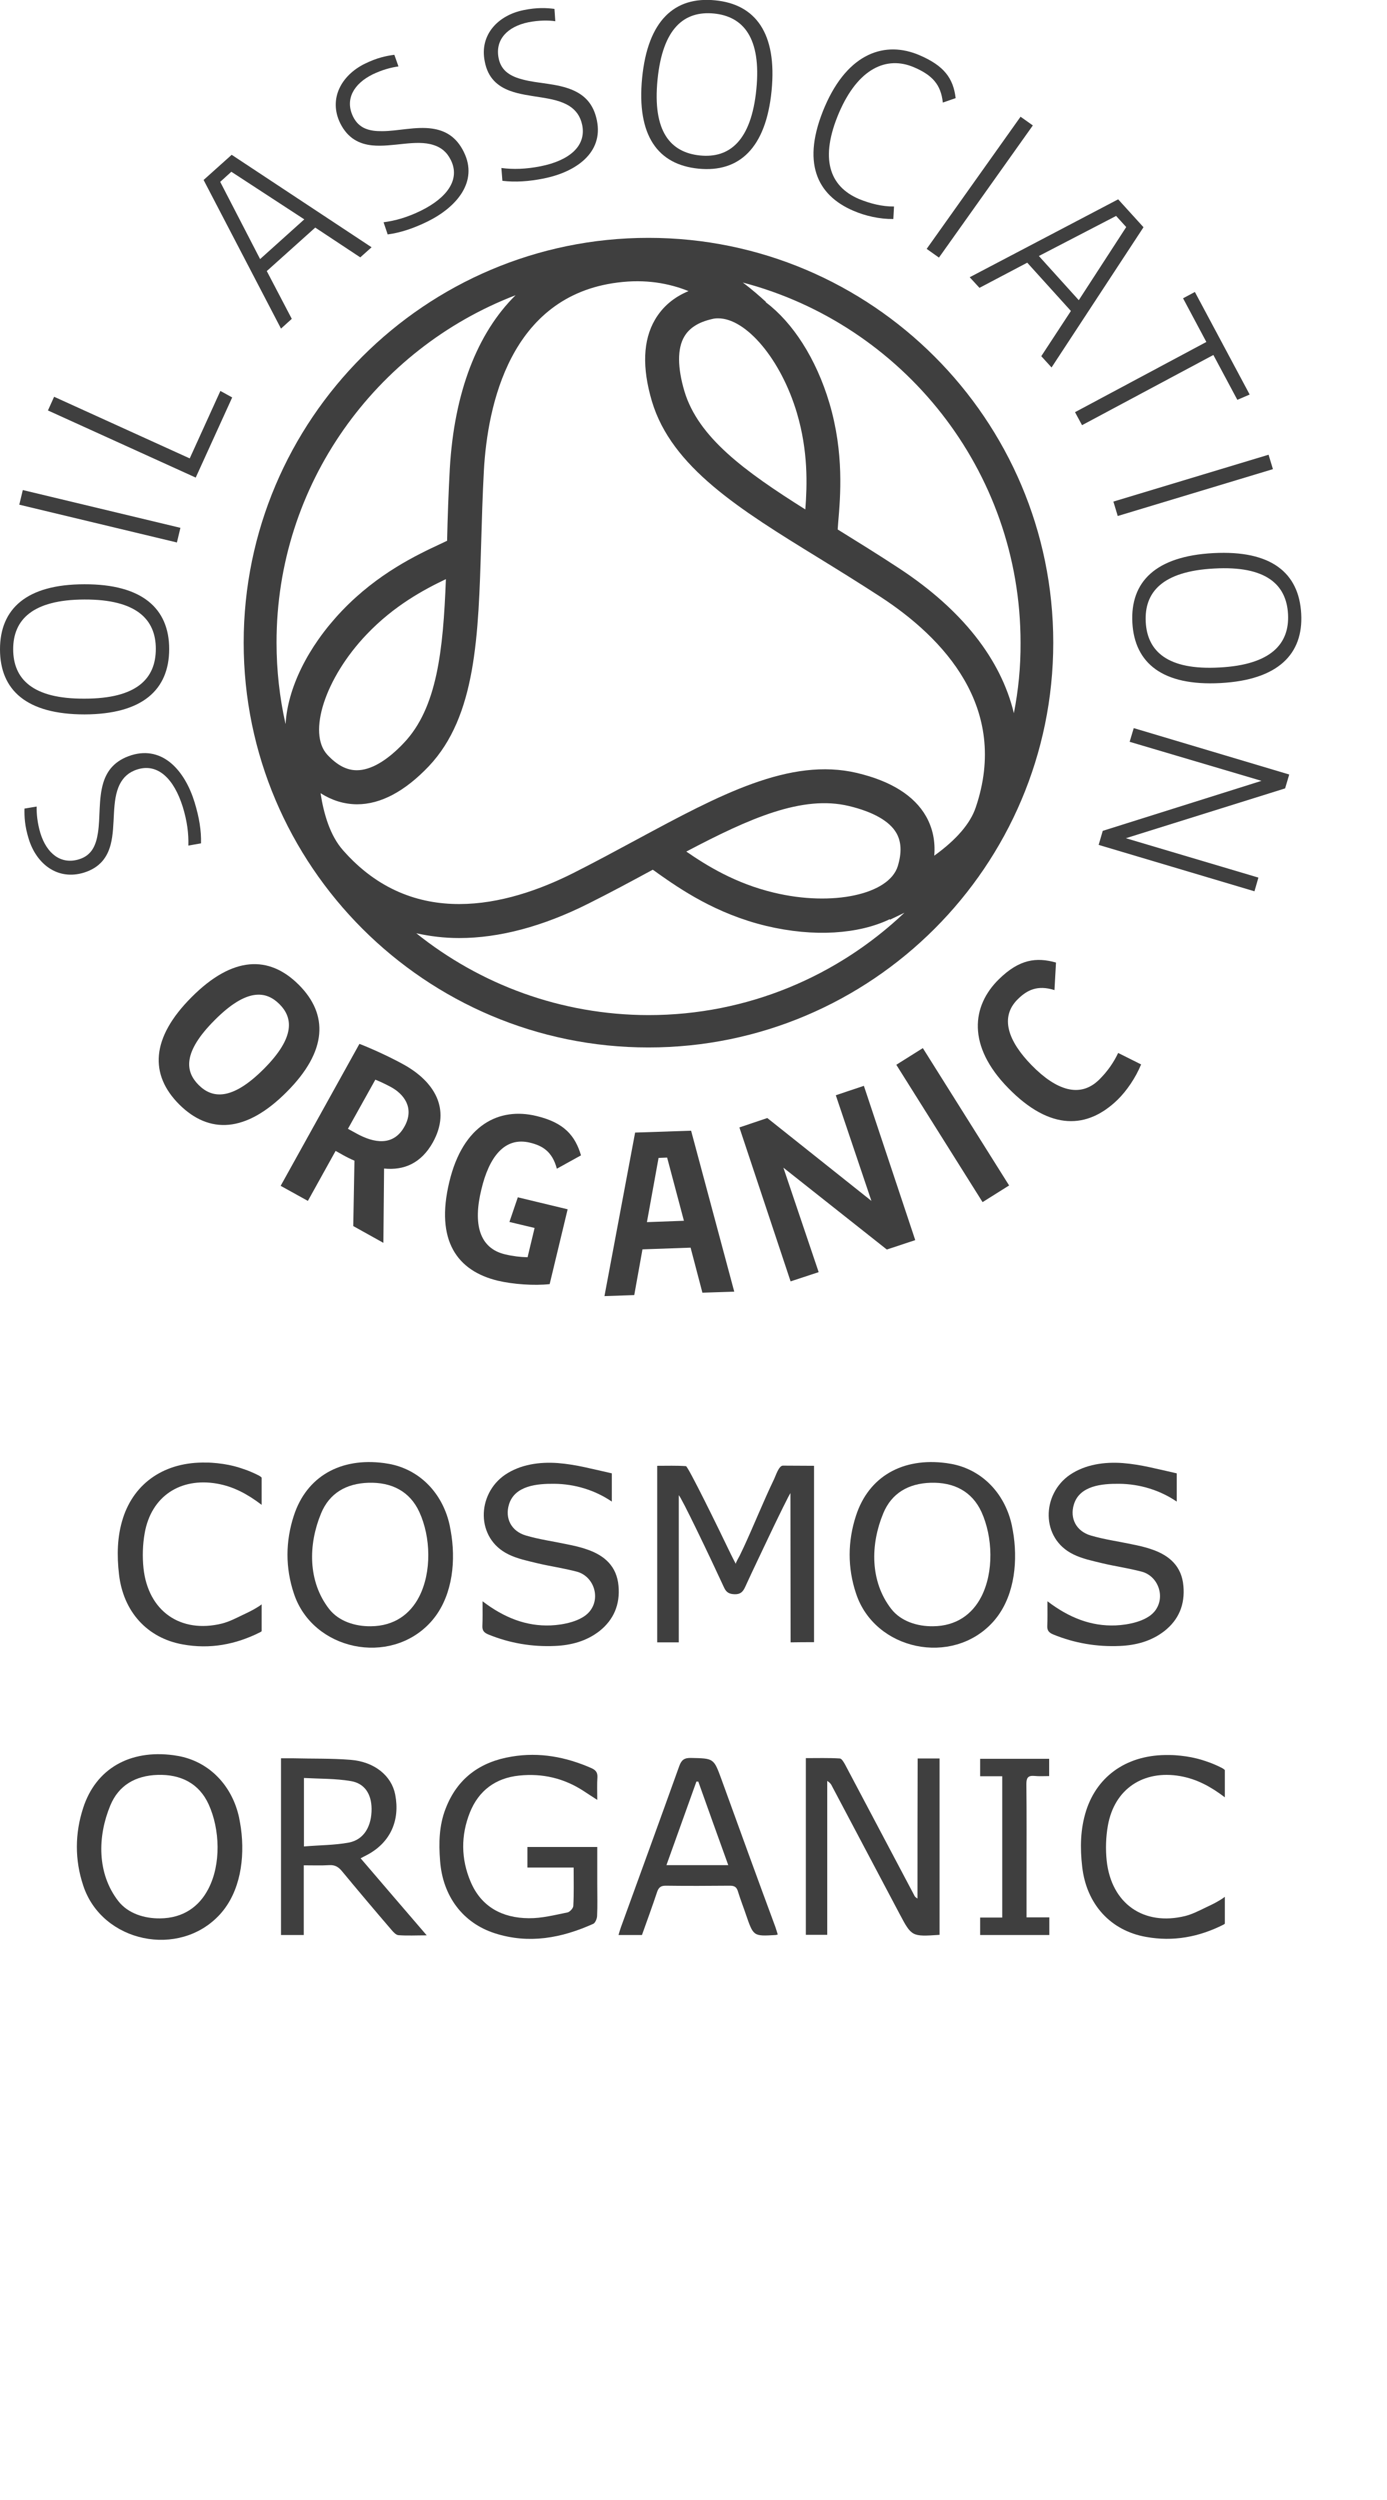
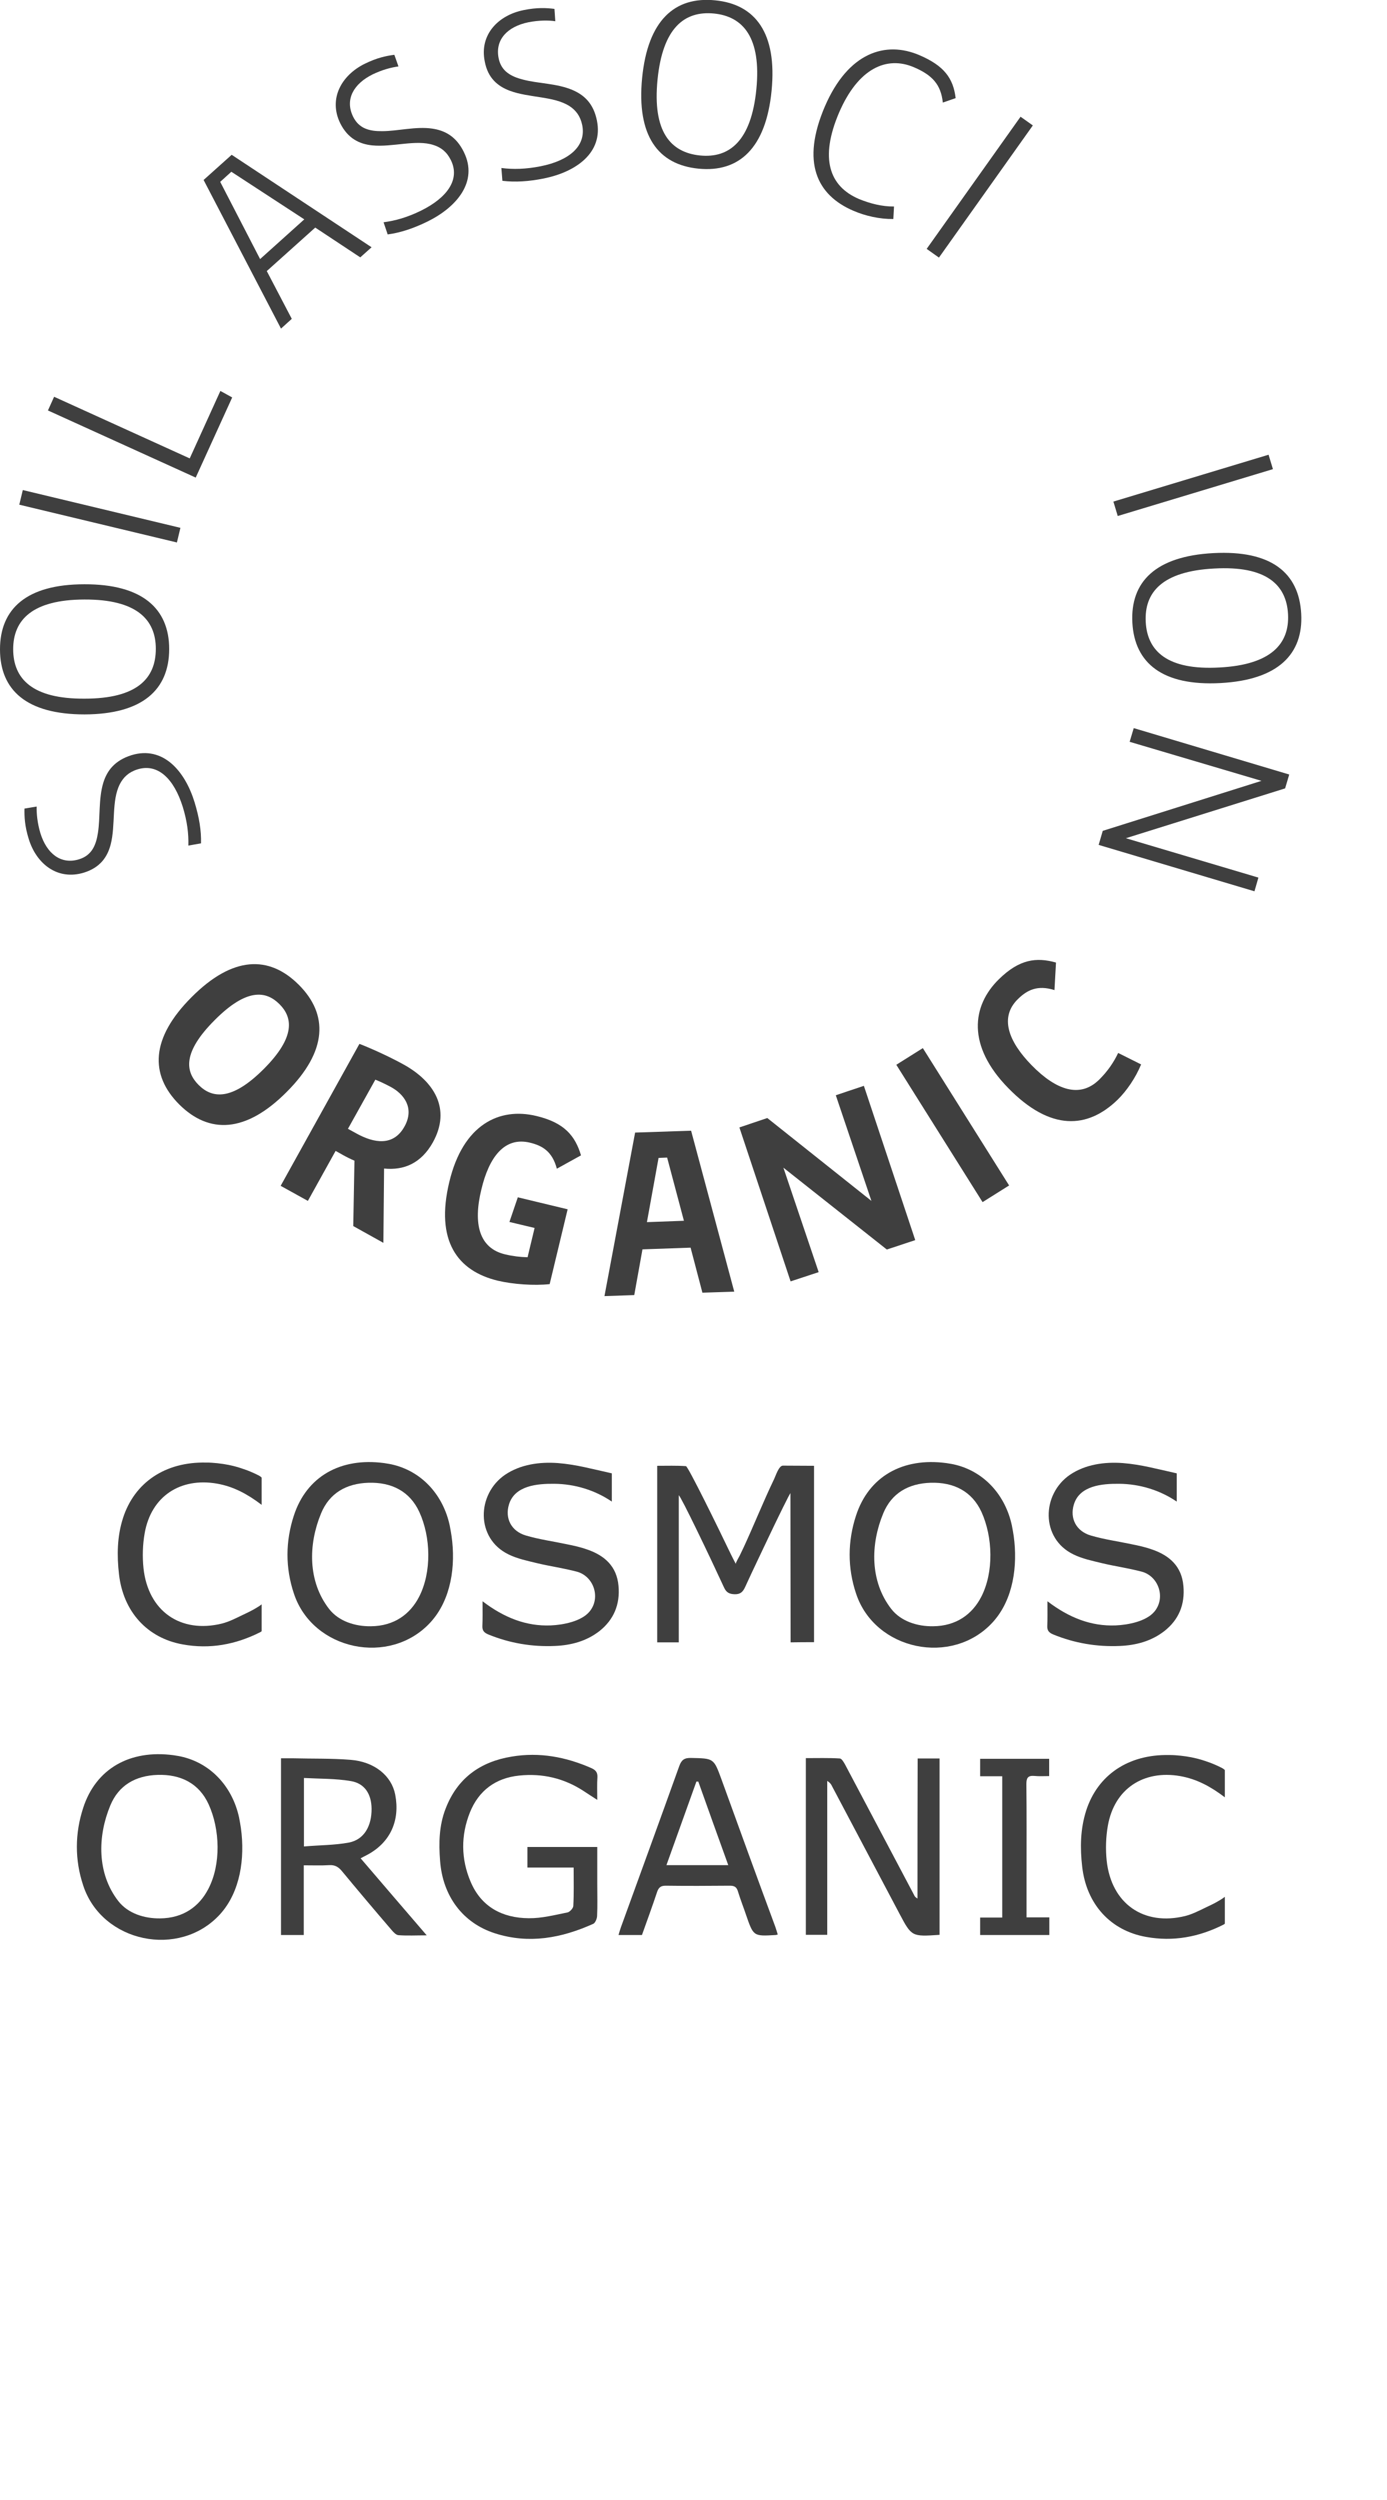
<svg xmlns="http://www.w3.org/2000/svg" version="1.1" id="Layer_1" x="0px" y="0px" viewBox="0 0 81 146" style="enable-background:new 0 0 81 146;" xml:space="preserve">
  <style type="text/css">
	.st0{fill:#3F3F3F;}
</style>
  <g>
    <g>
      <path class="st0" d="M10.67,47.11c0.26,0.84,0.35,1.57,0.33,2.27l0.74-0.13c0.02-0.75-0.11-1.53-0.38-2.41    c-0.56-1.82-1.84-3.3-3.68-2.74C6.7,44.41,6.25,45,6.03,45.72c-0.28,0.92-0.17,2.02-0.31,2.91c-0.11,0.73-0.36,1.32-1.1,1.55    c-1.06,0.33-1.89-0.33-2.26-1.52c-0.18-0.6-0.23-1.16-0.22-1.56l-0.71,0.12c-0.01,0.46,0.01,1.02,0.25,1.78    c0.45,1.46,1.69,2.43,3.22,1.96c0.96-0.3,1.37-0.92,1.56-1.63C6.76,48.18,6.5,46.76,7,45.79c0.2-0.39,0.51-0.7,1.03-0.86    C9.23,44.56,10.16,45.49,10.67,47.11z" />
      <path class="st0" d="M9.88,37.9c0-2.36-1.57-3.79-4.95-3.78C1.54,34.12,0,35.56,0,37.92c0,2.39,1.56,3.8,4.94,3.8    C8.32,41.71,9.88,40.28,9.88,37.9z M0.77,37.91c0-1.71,1.12-2.89,4.16-2.9c3.05-0.01,4.17,1.17,4.17,2.88    c0,1.74-1.11,2.91-4.16,2.91C1.9,40.82,0.77,39.65,0.77,37.91z" />
      <polygon class="st0" points="13.56,23.21 12.87,22.83 11.08,26.77 3.16,23.17 2.8,23.97 11.43,27.89   " />
      <path class="st0" d="M17.04,18.62l-1.46-2.79l2.83-2.54l2.63,1.74l0.66-0.59l-8.17-5.4l-1.64,1.47l4.52,8.68L17.04,18.62z     M12.86,10.62l0.65-0.59l4.26,2.78l-2.58,2.32L12.86,10.62z" />
      <path class="st0" d="M21.73,8.49c1.2,0.12,2.56-0.36,3.59-0.02c0.42,0.13,0.77,0.39,1.01,0.88c0.56,1.13-0.22,2.2-1.74,2.95    c-0.79,0.39-1.5,0.59-2.19,0.68l0.24,0.71c0.75-0.1,1.5-0.35,2.32-0.75c1.71-0.84,2.98-2.33,2.13-4.06    c-0.45-0.92-1.11-1.26-1.85-1.37c-0.95-0.14-2.02,0.15-2.92,0.15c-0.74,0.01-1.36-0.15-1.7-0.85c-0.49-1,0.03-1.92,1.15-2.47    c0.56-0.27,1.11-0.41,1.5-0.46L23.03,3.2c-0.46,0.06-1.01,0.17-1.72,0.52c-1.37,0.67-2.14,2.05-1.44,3.48    C20.32,8.1,21,8.41,21.73,8.49z" />
      <path class="st0" d="M29.77,5.3c1.13,0.42,2.56,0.31,3.48,0.89C33.62,6.43,33.89,6.77,34,7.3c0.25,1.24-0.77,2.08-2.43,2.41    c-0.86,0.17-1.6,0.19-2.29,0.1l0.06,0.75c0.75,0.09,1.54,0.04,2.43-0.14c1.87-0.38,3.47-1.5,3.09-3.38c-0.2-1-0.75-1.5-1.44-1.79    c-0.89-0.38-2-0.37-2.87-0.6c-0.71-0.18-1.28-0.49-1.43-1.25c-0.22-1.09,0.52-1.85,1.74-2.1c0.61-0.12,1.18-0.12,1.57-0.06    l-0.05-0.72c-0.46-0.06-1.02-0.09-1.8,0.07c-1.49,0.3-2.59,1.44-2.27,3C28.49,4.57,29.08,5.04,29.77,5.3z" />
      <path class="st0" d="M40.8,9.85c2.35,0.23,3.93-1.18,4.26-4.55c0.33-3.36-0.94-5.05-3.29-5.28c-2.37-0.24-3.94,1.17-4.27,4.53    C37.17,7.92,38.42,9.62,40.8,9.85z M38.4,4.65c0.3-3.02,1.57-4.03,3.3-3.86c1.7,0.17,2.77,1.41,2.47,4.43    c-0.3,3.03-1.59,4.03-3.29,3.86C39.15,8.9,38.1,7.68,38.4,4.65z" />
      <path class="st0" d="M49.84,12.31c0.67,0.29,1.51,0.49,2.33,0.48l0.04-0.73c-0.69,0.01-1.42-0.18-2.05-0.44    c-1.73-0.74-2.3-2.37-1.16-5.04c1.11-2.58,2.77-3.34,4.38-2.65c1.07,0.46,1.57,1.01,1.68,2.06l0.75-0.26    c-0.14-1.16-0.67-1.89-2.12-2.51c-1.96-0.84-4.15-0.18-5.52,3C46.78,9.47,47.69,11.39,49.84,12.31z" />
-       <path class="st0" d="M57.2,16.81l2.79-1.47l2.55,2.82l-1.73,2.64l0.6,0.66l5.37-8.19l-1.48-1.63l-8.67,4.55L57.2,16.81z     M65.18,12.61l0.59,0.65L63,17.53l-2.33-2.58L65.18,12.61z" />
-       <polygon class="st0" points="62.78,24.07 63.19,24.83 70.86,20.73 72.26,23.35 72.98,23.04 69.78,17.05 69.09,17.42 70.45,19.97       " />
      <path class="st0" d="M70.86,32.3c-3.38,0.18-4.86,1.68-4.73,4.07c0.13,2.36,1.77,3.7,5.14,3.52c3.38-0.18,4.85-1.7,4.72-4.05    C75.86,33.45,74.24,32.12,70.86,32.3z M75.22,35.87c0.09,1.71-0.97,2.95-4,3.11c-3.04,0.17-4.22-0.95-4.31-2.66    c-0.09-1.73,0.96-2.96,4-3.12C73.94,33.03,75.13,34.14,75.22,35.87z" />
      <polygon class="st0" points="65.97,43.32 73.67,45.6 64.4,48.52 64.16,49.34 73.26,52.05 73.49,51.25 65.75,48.95 75.05,46.04     75.29,45.23 66.21,42.52   " />
-       <path class="st0" d="M37.87,13.89c-13.04,0-23.64,10.61-23.64,23.64s10.61,23.64,23.64,23.64c13.04,0,23.64-10.61,23.64-23.64    S50.91,13.89,37.87,13.89z M45.2,52.13c-2.26-0.54-3.93-1.58-5.12-2.4c3.72-1.96,6.78-3.31,9.5-2.66    c1.41,0.34,2.37,0.88,2.77,1.58c0.29,0.51,0.32,1.14,0.08,1.93C51.92,52.24,48.61,52.95,45.2,52.13z M56.98,47.16    c-0.32,0.94-1.13,1.88-2.42,2.81c0.07-0.84-0.09-1.61-0.48-2.3c-0.69-1.21-2.05-2.06-4.03-2.53c-3.92-0.93-8.04,1.29-12.81,3.86    c-1.21,0.65-2.46,1.33-3.77,1.99c-3.88,1.95-9.36,3.31-13.44-1.34c-0.75-0.85-1.12-2.1-1.31-3.33c0.66,0.42,1.36,0.64,2.11,0.65    c0.01,0,0.01,0,0.02,0c1.38,0,2.79-0.75,4.19-2.22c2.77-2.93,2.9-7.61,3.06-13.03c0.04-1.37,0.08-2.79,0.16-4.26    c0.21-3.75,1.51-10.17,7.81-10.96c1.63-0.21,2.99,0.04,4.14,0.5c-0.87,0.36-1.52,0.92-1.96,1.67c-0.7,1.2-0.76,2.8-0.18,4.76    c1.15,3.86,5.13,6.32,9.75,9.16c1.17,0.72,2.38,1.47,3.61,2.27C55.06,37.23,58.97,41.3,56.98,47.16z M21.41,37.05    c1.6-1.68,3.33-2.61,4.63-3.23c-0.16,4.2-0.52,7.52-2.45,9.56c-0.99,1.05-1.94,1.6-2.75,1.6c0,0-0.01,0-0.01,0    c-0.59,0-1.15-0.3-1.71-0.9C17.94,42.81,18.99,39.59,21.41,37.05z M47.03,29.75c-3.56-2.24-6.25-4.21-7.06-6.9    c-0.41-1.39-0.42-2.49-0.01-3.19c0.3-0.51,0.83-0.85,1.63-1.03c0.11-0.03,0.23-0.04,0.35-0.04c1.64,0,3.67,2.4,4.6,5.53    C47.2,26.35,47.14,28.31,47.03,29.75z M30.11,17.24c-2.24,2.21-3.58,5.67-3.84,10.1c-0.08,1.47-0.13,2.88-0.16,4.24    c-0.12,0.06-0.25,0.12-0.38,0.18c-1.37,0.64-3.67,1.72-5.76,3.91c-2.03,2.13-3.17,4.55-3.29,6.59l-0.01,0    c-0.34-1.52-0.52-3.11-0.52-4.73C16.14,28.28,21.95,20.37,30.11,17.24z M24.31,54.5c0.81,0.18,1.64,0.28,2.51,0.28    c2.33,0,4.87-0.67,7.54-2.01c1.32-0.66,2.56-1.33,3.76-1.98c0.11,0.07,0.22,0.15,0.34,0.24c1.24,0.87,3.33,2.33,6.28,3.04    c2.8,0.67,5.41,0.48,7.22-0.39l0.01,0.03c0.29-0.14,0.57-0.27,0.85-0.41c-3.9,3.7-9.16,5.98-14.95,5.98    C32.74,59.27,28.03,57.48,24.31,54.5z M59.21,41.65c-0.76-3.16-3.03-6.05-6.7-8.46c-1.23-0.81-2.43-1.55-3.59-2.27    c0.01-0.13,0.02-0.26,0.03-0.41c0.13-1.51,0.35-4.05-0.51-6.96c-0.78-2.63-2.16-4.73-3.72-5.9l0.01-0.02    c-0.31-0.28-0.76-0.69-1.35-1.13c9.32,2.45,16.22,10.94,16.22,21.03C59.61,38.94,59.47,40.32,59.21,41.65z" />
      <path class="st0" d="M17.45,57.51c-1.74-1.74-3.87-1.68-6.26,0.72c-2.39,2.39-2.46,4.53-0.72,6.27c1.74,1.73,3.88,1.67,6.27-0.73    C19.13,61.38,19.18,59.24,17.45,57.51z M11.6,63.36c-0.78-0.78-0.95-1.9,0.94-3.79c1.87-1.88,3-1.71,3.78-0.93    c0.77,0.77,0.96,1.91-0.92,3.79C13.51,64.32,12.37,64.13,11.6,63.36z" />
      <path class="st0" d="M23.58,62.17c-0.9-0.5-2.06-1.01-2.59-1.21l-4.6,8.29l1.59,0.88l1.62-2.92l0.41,0.23    c0.23,0.13,0.47,0.25,0.69,0.34l-0.07,3.82l1.76,0.98l0.04-4.34c1.16,0.12,2.17-0.31,2.85-1.53    C26.37,64.74,25.33,63.14,23.58,62.17z M23.62,65.79c-0.65,1.17-1.79,0.96-2.79,0.41l-0.51-0.28l1.6-2.87    c0.3,0.12,0.63,0.28,0.91,0.43C23.55,63.87,24.24,64.68,23.62,65.79z" />
      <path class="st0" d="M30.95,66.73c0.71,0.17,1.3,0.5,1.57,1.52l1.41-0.78c-0.34-1.14-0.97-1.91-2.61-2.3    c-2.15-0.52-4.28,0.49-5.08,3.85c-0.83,3.44,0.47,5.2,2.83,5.77c0.89,0.21,2.11,0.3,3.03,0.2l1.05-4.37l-2.91-0.7l-0.49,1.44    l1.47,0.35l-0.41,1.71c-0.43-0.01-0.86-0.06-1.32-0.17c-1.5-0.36-1.87-1.77-1.38-3.78C28.56,67.56,29.47,66.37,30.95,66.73z" />
      <path class="st0" d="M37.09,66.14l-1.79,9.55l1.74-0.06l0.48-2.67l2.81-0.1l0.69,2.63l1.86-0.06l-2.52-9.4L37.09,66.14z     M37.78,71.37l0.68-3.75l0.5-0.02l0.98,3.69L37.78,71.37z" />
      <polygon class="st0" points="48.81,63.96 50.89,70.13 44.81,65.29 43.18,65.84 46.17,74.83 47.81,74.29 45.75,68.19 51.79,72.97     53.45,72.42 50.45,63.41   " />
      <path class="st0" d="M64.18,63.06c-1.1,1.07-2.48,0.63-3.93-0.85c-1.37-1.4-1.89-2.81-0.8-3.87c0.52-0.51,1.13-0.84,2.13-0.52    l0.09-1.61c-1.15-0.32-2.14-0.2-3.34,0.98c-1.58,1.55-1.87,3.88,0.55,6.35c2.47,2.53,4.64,2.38,6.39,0.68    c0.53-0.52,1.05-1.28,1.37-2.06l-1.34-0.67C65.05,62.02,64.69,62.56,64.18,63.06z" />
      <rect x="52.49" y="10.47" transform="matrix(0.579 -0.815 0.815 0.579 15.192 51.251)" class="st0" width="9.47" height="0.88" />
      <rect x="64.97" y="27.91" transform="matrix(0.957 -0.289 0.289 0.957 -5.221 21.358)" class="st0" width="9.47" height="0.88" />
      <rect x="54.71" y="60.94" transform="matrix(0.847 -0.532 0.532 0.847 -26.416 39.67)" class="st0" width="1.83" height="9.47" />
      <rect x="5.4" y="25.42" transform="matrix(0.233 -0.972 0.972 0.233 -24.84 28.799)" class="st0" width="0.88" height="9.47" />
    </g>
    <g>
      <path class="st0" d="M47.54,95.9c0-3.44,0-6.85,0-10.3c-0.52,0-1.32-0.01-1.82-0.01c-0.24,0-0.43,0.62-0.51,0.78    c-0.63,1.31-1.17,2.67-1.78,3.99c-0.08,0.16-0.15,0.32-0.23,0.48c-0.03,0.07-0.25,0.43-0.23,0.49c-0.13-0.26-0.22-0.42-0.3-0.59    c-0.76-1.59-2.49-5.11-2.61-5.12c-0.55-0.04-1.11-0.02-1.68-0.02c0,3.47,0,6.89,0,10.31c0.43,0,0.82,0,1.26,0    c0-2.88,0-5.74,0-8.59c0.13,0.07,1.85,3.66,2.64,5.38c0.13,0.29,0.3,0.39,0.62,0.4c0.33,0.01,0.48-0.13,0.61-0.41    c0.48-1.05,0.98-2.08,1.47-3.12c0.36-0.76,1.15-2.38,1.18-2.37c0,2.85,0.01,5.84,0.01,8.71C46.66,95.9,47.09,95.9,47.54,95.9z" />
      <path class="st0" d="M53.58,110.87c-0.13-0.07-0.17-0.14-0.2-0.21c-1.34-2.53-2.68-5.07-4.02-7.6c-0.08-0.15-0.21-0.37-0.32-0.37    c-0.66-0.04-1.33-0.02-1.98-0.02c0,3.49,0,6.9,0,10.32c0.42,0,0.8,0,1.25,0c0-3.01,0-6,0-8.99c0.16,0.1,0.23,0.2,0.28,0.31    c1.31,2.48,2.62,4.95,3.93,7.43c0.72,1.36,0.72,1.36,2.35,1.25c0-3.45,0-6.86,0-10.3c-0.42,0-0.82,0-1.28,0    C53.58,105.44,53.58,108.16,53.58,110.87z" />
      <path class="st0" d="M34.53,103.25c-1.49-0.65-3.02-0.94-4.64-0.67c-1.85,0.3-3.19,1.27-3.87,3.05c-0.38,0.98-0.4,2-0.32,3.03    c0.15,2.07,1.33,3.64,3.2,4.24c1.99,0.64,3.89,0.28,5.74-0.55c0.12-0.05,0.22-0.29,0.23-0.45c0.03-0.62,0.01-1.25,0.01-1.87    c0-0.72,0-1.43,0-2.17c-1.39,0-2.73,0-4.08,0c0,0.4,0,0.78,0,1.2c0.91,0,1.79,0,2.7,0c0,0.79,0.02,1.52-0.02,2.25    c-0.01,0.13-0.2,0.34-0.33,0.37c-0.75,0.15-1.51,0.35-2.27,0.34c-1.54-0.01-2.78-0.66-3.4-2.14c-0.56-1.32-0.57-2.7-0.04-4.03    c0.51-1.28,1.5-2.02,2.88-2.16c1.35-0.14,2.61,0.15,3.76,0.9c0.23,0.15,0.47,0.31,0.8,0.52c0-0.51-0.02-0.92,0.01-1.33    C34.9,103.5,34.79,103.37,34.53,103.25z" />
      <path class="st0" d="M26.37,89.7c-0.03-0.21-0.07-0.42-0.11-0.63c-0.37-1.7-1.54-3.08-3.25-3.52c-0.19-0.05-0.38-0.08-0.58-0.11    c-2.55-0.34-4.53,0.79-5.27,3.07c-0.49,1.5-0.5,3.04,0,4.54c1.09,3.33,5.62,4.28,7.99,1.68C26.35,93.41,26.62,91.44,26.37,89.7z     M24.47,93.26c-0.52,1-1.44,1.7-2.82,1.71c-0.9,0.01-1.86-0.28-2.43-1.01c-1.25-1.61-1.22-3.77-0.47-5.58    c0.49-1.19,1.48-1.75,2.77-1.79c1.34-0.04,2.41,0.49,2.97,1.71C25.16,89.76,25.22,91.81,24.47,93.26z" />
      <path class="st0" d="M59.2,89.7c-0.03-0.21-0.07-0.42-0.11-0.63c-0.37-1.7-1.54-3.08-3.25-3.52c-0.19-0.05-0.38-0.08-0.58-0.11    c-2.55-0.34-4.53,0.79-5.27,3.07c-0.49,1.5-0.5,3.04,0,4.54c1.09,3.33,5.62,4.28,7.99,1.68C59.18,93.41,59.44,91.44,59.2,89.7z     M57.3,93.26c-0.52,1-1.44,1.7-2.82,1.71c-0.9,0.01-1.86-0.28-2.43-1.01c-1.25-1.61-1.22-3.77-0.47-5.58    c0.49-1.19,1.48-1.75,2.77-1.79c1.34-0.04,2.41,0.49,2.97,1.71C57.98,89.76,58.05,91.81,57.3,93.26z" />
      <path class="st0" d="M21.5,108.29c1.3-0.72,1.87-1.98,1.58-3.49c-0.21-1.09-1.2-1.92-2.61-2.03c-1.11-0.09-2.24-0.06-3.36-0.09    c-0.23,0-0.47,0-0.7,0c0,3.49,0,6.9,0,10.32c0.45,0,0.86,0,1.33,0c0-1.36,0-2.7,0-4.07c0.54,0,1.02,0.02,1.49-0.01    c0.32-0.02,0.53,0.1,0.73,0.34c0.96,1.16,1.93,2.31,2.91,3.45c0.11,0.13,0.26,0.29,0.4,0.3c0.51,0.04,1.03,0.01,1.65,0.01    c-1.33-1.55-2.58-3-3.86-4.5C21.25,108.42,21.37,108.36,21.5,108.29z M17.75,107.83c0-1.38,0-2.63,0-4    c0.93,0.05,1.84,0.03,2.73,0.18c0.81,0.13,1.21,0.75,1.22,1.61c0.01,1.02-0.44,1.81-1.32,1.98    C19.53,107.76,18.65,107.75,17.75,107.83z" />
      <path class="st0" d="M42.13,103.9c-0.45-1.23-0.45-1.21-1.77-1.24c-0.39-0.01-0.56,0.11-0.69,0.47c-1.13,3.15-2.27,6.28-3.41,9.42    c-0.05,0.14-0.09,0.28-0.14,0.45c0.5,0,0.93,0,1.37,0c0.3-0.84,0.6-1.66,0.88-2.5c0.09-0.27,0.21-0.38,0.51-0.38    c1.25,0.02,2.5,0.01,3.75,0c0.28,0,0.4,0.1,0.47,0.35c0.14,0.46,0.32,0.91,0.47,1.36c0.21,0.61,0.32,0.92,0.52,1.07    c0.22,0.16,0.54,0.14,1.22,0.1c0.02,0,0.03-0.01,0.11-0.03c-0.05-0.17-0.1-0.32-0.15-0.47C44.21,109.64,43.17,106.77,42.13,103.9z     M38.92,108.92c0.6-1.67,1.17-3.27,1.75-4.88c0.04,0,0.07,0,0.11,0c0.57,1.61,1.15,3.21,1.75,4.88    C41.32,108.92,40.16,108.92,38.92,108.92z" />
      <path class="st0" d="M15,93.88c-0.26,0.16-0.55,0.3-0.83,0.43c-0.39,0.19-0.78,0.39-1.2,0.5c-2.44,0.6-4.32-0.73-4.59-3.23    c-0.07-0.67-0.05-1.38,0.07-2.05c0.38-2.15,2.08-3.26,4.22-2.89c0.96,0.17,1.77,0.6,2.61,1.24l0-1.58c0-0.03-0.08-0.08-0.11-0.1    c-0.04-0.03-0.09-0.05-0.13-0.07c-0.1-0.05-0.2-0.1-0.3-0.14c-0.2-0.09-0.41-0.17-0.63-0.24c-0.14-0.05-0.29-0.09-0.44-0.13    c-0.43-0.11-0.86-0.17-1.3-0.2c-0.11-0.01-0.23-0.01-0.34-0.01c-2.38-0.05-4.18,1.16-4.85,3.25c-0.34,1.07-0.36,2.17-0.23,3.28    c0.25,2.18,1.65,3.72,3.72,4.09c1.59,0.29,3.09,0.01,4.52-0.71c0.03-0.01,0.06-0.04,0.09-0.06c0,0,0-1.57,0-1.57    C15.19,93.76,15.1,93.82,15,93.88z" />
      <path class="st0" d="M59.95,109.51c0-1.78,0.01-3.55-0.01-5.33c0-0.35,0.09-0.5,0.46-0.47c0.28,0.03,0.56,0.01,0.87,0.01    c0-0.37,0-0.68,0-1.01c-1.36,0-2.7,0-4.03,0c0,0.35,0,0.66,0,1.02c0.44,0,0.85,0,1.29,0c0,2.76,0,5.47,0,8.25    c-0.45,0-0.87,0-1.29,0c0,0.38,0,0.69,0,1.02c1.36,0,2.69,0,4.04,0c0-0.35,0-0.66,0-1.03c-0.45,0-0.87,0-1.33,0    C59.95,111.1,59.95,110.31,59.95,109.51z" />
      <g>
        <path class="st0" d="M36.12,92.61c-0.1-1.14-0.81-1.77-1.82-2.12c-0.39-0.14-0.8-0.23-1.2-0.31c-0.8-0.17-1.61-0.28-2.39-0.51     c-0.85-0.25-1.23-1-0.99-1.8c0.33-1.12,1.66-1.23,2.65-1.22c1.19,0.01,2.38,0.37,3.36,1.04c0-0.55,0-1.1,0-1.65     c-1.05-0.23-2.09-0.52-3.15-0.6c-1.07-0.08-2.19,0.08-3.08,0.68c-1.67,1.14-1.72,3.72,0.19,4.65c0.52,0.26,1.12,0.38,1.69,0.52     c0.76,0.18,1.54,0.29,2.3,0.49c0.99,0.26,1.42,1.52,0.75,2.33c-0.48,0.58-1.55,0.78-2.26,0.81c-1.44,0.06-2.73-0.45-3.99-1.41     c0,0.57,0.01,1.01-0.01,1.45c-0.01,0.27,0.11,0.39,0.35,0.49c1.25,0.51,2.55,0.73,3.89,0.67c0.95-0.04,1.84-0.28,2.6-0.87     C35.84,94.59,36.22,93.7,36.12,92.61z" />
      </g>
      <g>
        <path class="st0" d="M69.11,92.61c-0.1-1.14-0.81-1.77-1.82-2.12c-0.39-0.14-0.8-0.23-1.2-0.31c-0.8-0.17-1.61-0.28-2.39-0.51     c-0.85-0.25-1.23-1-0.99-1.8c0.33-1.12,1.66-1.23,2.65-1.22c1.19,0.01,2.38,0.37,3.36,1.04c0-0.55,0-1.1,0-1.65     c-1.05-0.23-2.09-0.52-3.15-0.6c-1.07-0.08-2.19,0.08-3.08,0.68c-1.67,1.14-1.72,3.72,0.19,4.65c0.52,0.26,1.12,0.38,1.69,0.52     c0.76,0.18,1.54,0.29,2.3,0.49c0.99,0.26,1.42,1.52,0.75,2.33c-0.48,0.58-1.55,0.78-2.26,0.81c-1.44,0.06-2.73-0.45-3.99-1.41     c0,0.57,0.01,1.01-0.01,1.45c-0.01,0.27,0.11,0.39,0.35,0.49c1.25,0.51,2.55,0.73,3.89,0.67c0.95-0.04,1.84-0.28,2.6-0.87     C68.84,94.59,69.21,93.7,69.11,92.61z" />
      </g>
      <path class="st0" d="M14.07,106.76c-0.03-0.21-0.07-0.42-0.11-0.63c-0.37-1.7-1.54-3.08-3.25-3.52c-0.19-0.05-0.38-0.08-0.58-0.11    c-2.55-0.34-4.53,0.79-5.27,3.07c-0.49,1.5-0.5,3.04,0,4.54c1.09,3.33,5.62,4.28,7.99,1.68    C14.04,110.48,14.31,108.51,14.07,106.76z M12.16,110.32c-0.52,1-1.44,1.7-2.82,1.71c-0.9,0.01-1.86-0.28-2.43-1.01    c-1.25-1.61-1.22-3.77-0.47-5.58c0.49-1.19,1.48-1.75,2.77-1.79c1.34-0.04,2.41,0.49,2.97,1.71    C12.85,106.82,12.92,108.88,12.16,110.32z" />
      <path class="st0" d="M71.25,110.96c-0.26,0.16-0.55,0.3-0.83,0.43c-0.39,0.19-0.78,0.39-1.2,0.5c-2.44,0.6-4.32-0.73-4.59-3.23    c-0.07-0.67-0.05-1.38,0.07-2.05c0.38-2.15,2.08-3.26,4.22-2.89c0.96,0.17,1.77,0.6,2.61,1.24c0,0,0-1.58,0-1.58    c0-0.03-0.08-0.08-0.11-0.1c-0.04-0.03-0.09-0.05-0.13-0.07c-0.1-0.05-0.2-0.1-0.3-0.14c-0.2-0.09-0.41-0.17-0.63-0.24    c-0.14-0.05-0.29-0.09-0.44-0.13c-0.43-0.11-0.86-0.17-1.3-0.2c-0.11-0.01-0.23-0.01-0.34-0.01c-2.38-0.05-4.18,1.16-4.85,3.25    c-0.34,1.07-0.36,2.17-0.23,3.28c0.25,2.18,1.65,3.72,3.72,4.09c1.59,0.29,3.09,0.01,4.52-0.71c0.03-0.01,0.06-0.04,0.09-0.06    c0,0,0-1.57,0-1.57C71.45,110.83,71.35,110.9,71.25,110.96z" />
    </g>
  </g>
</svg>